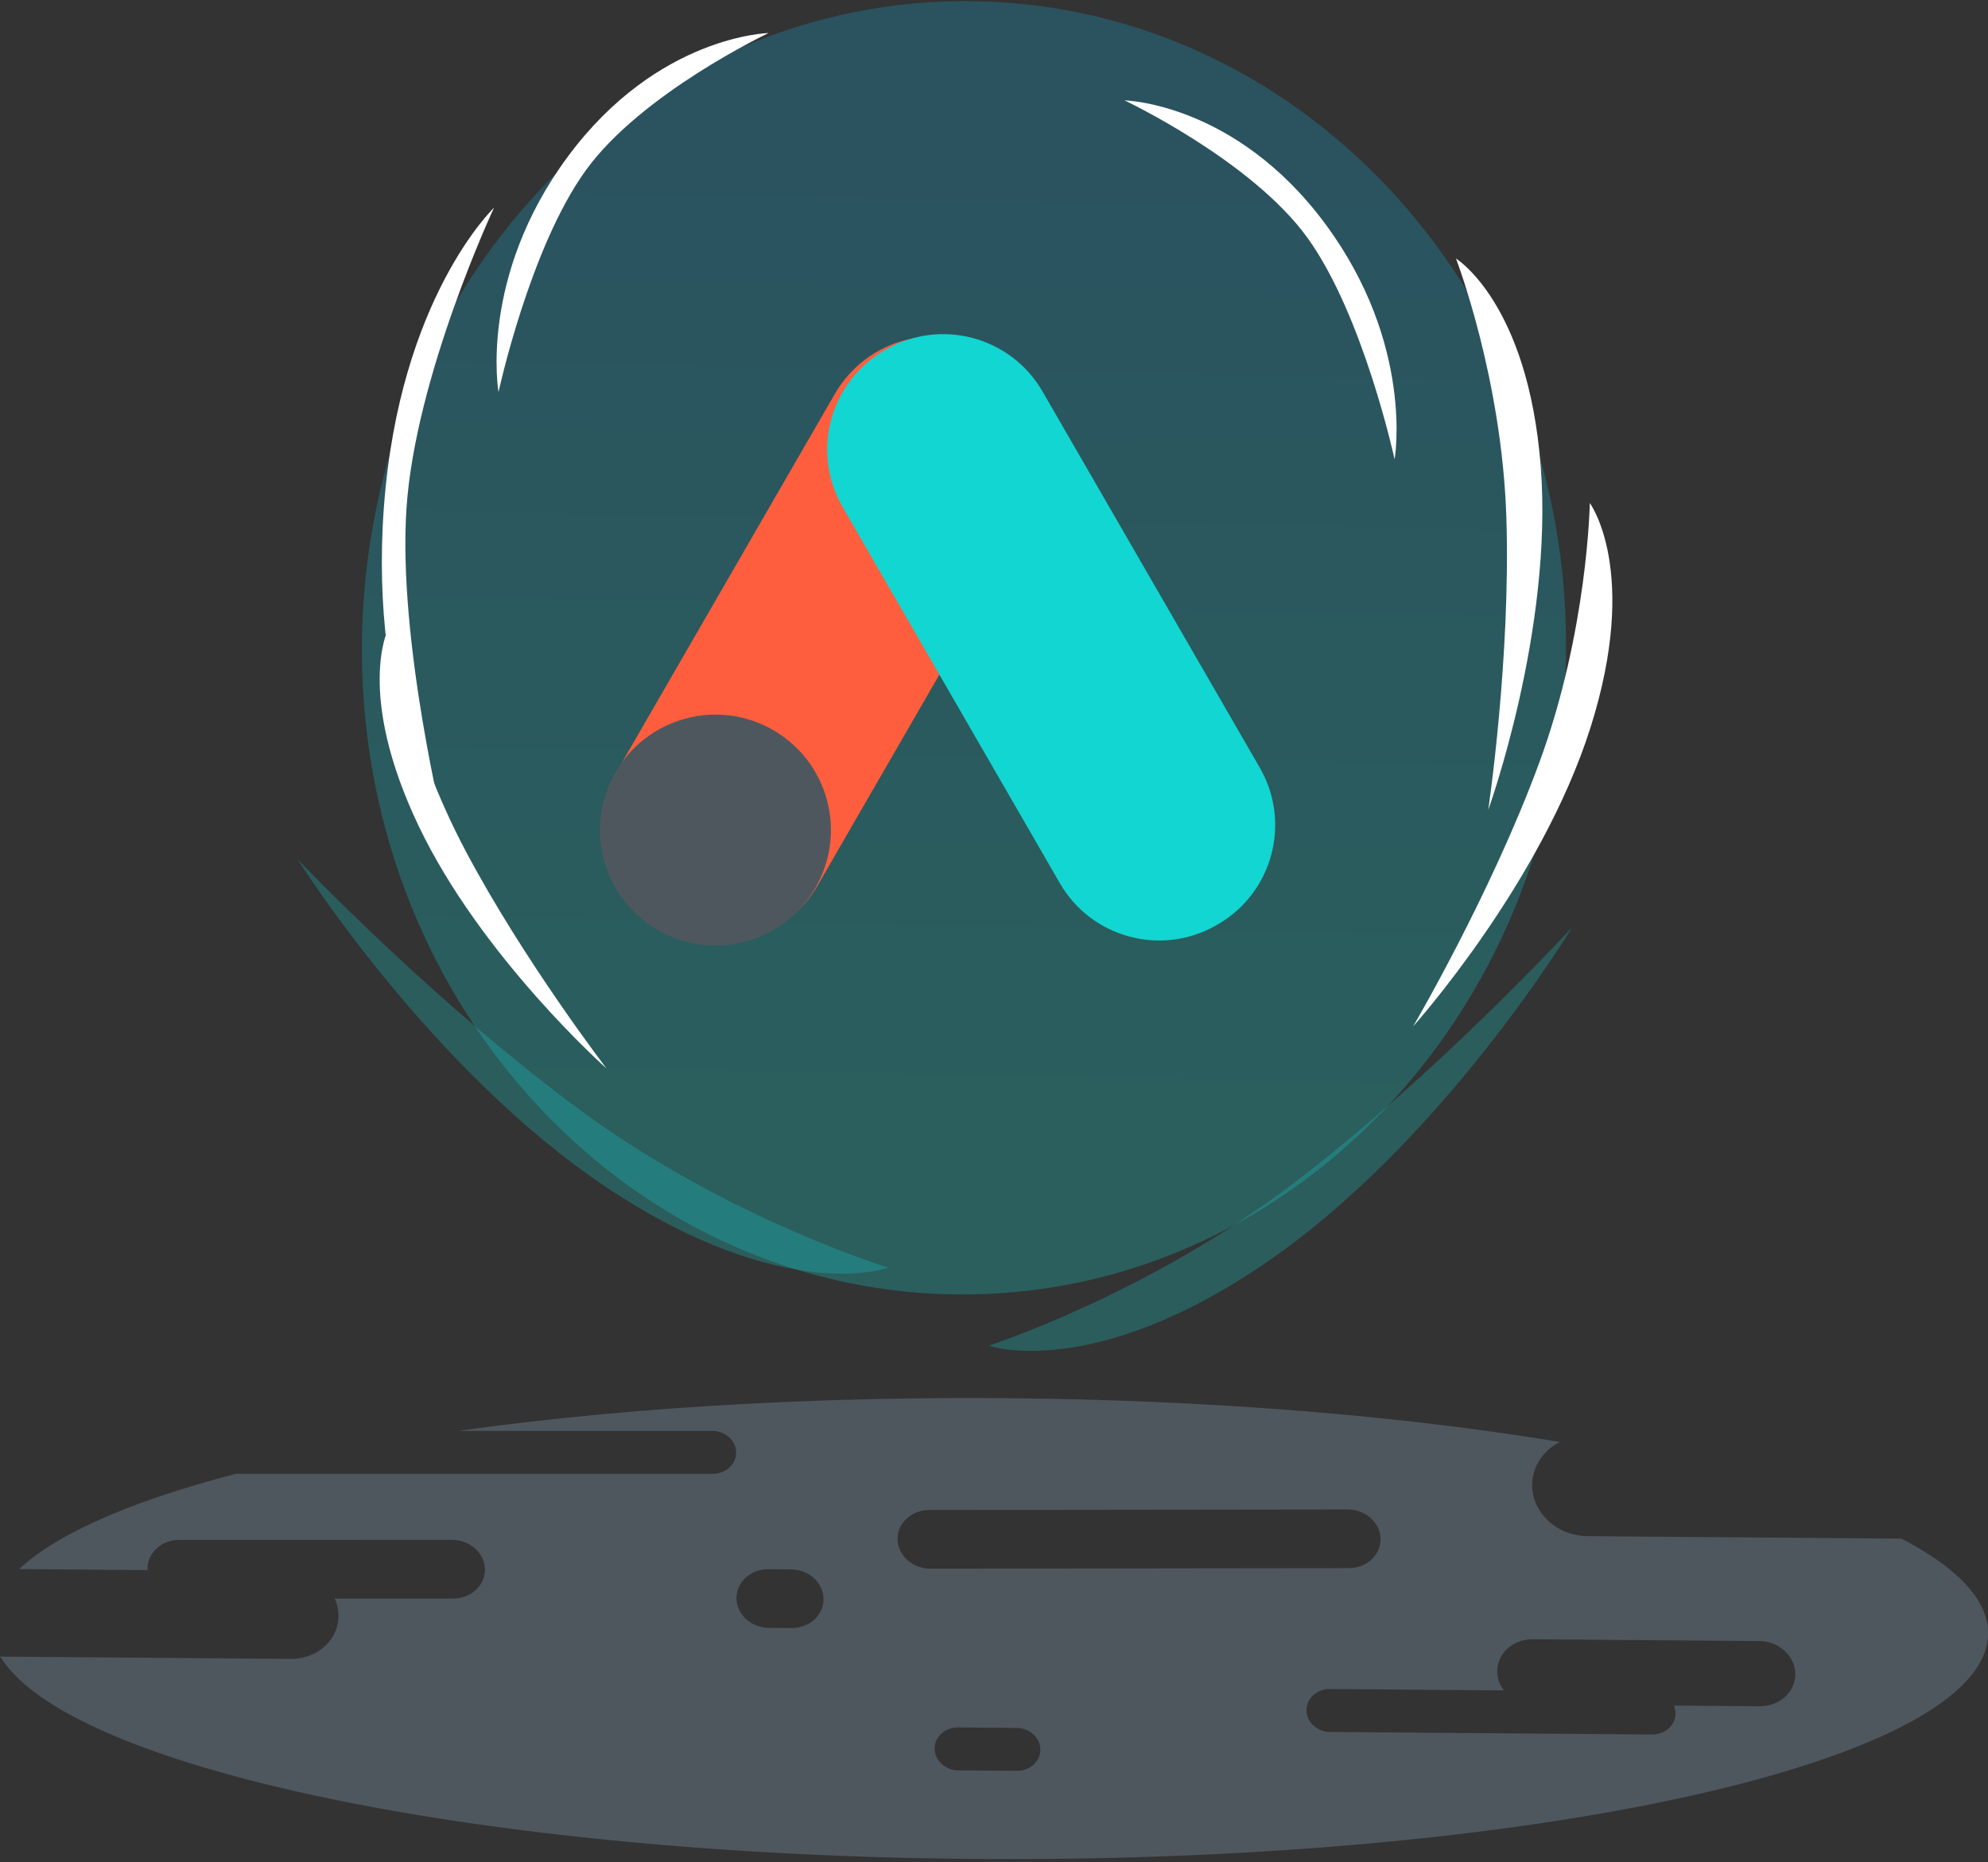
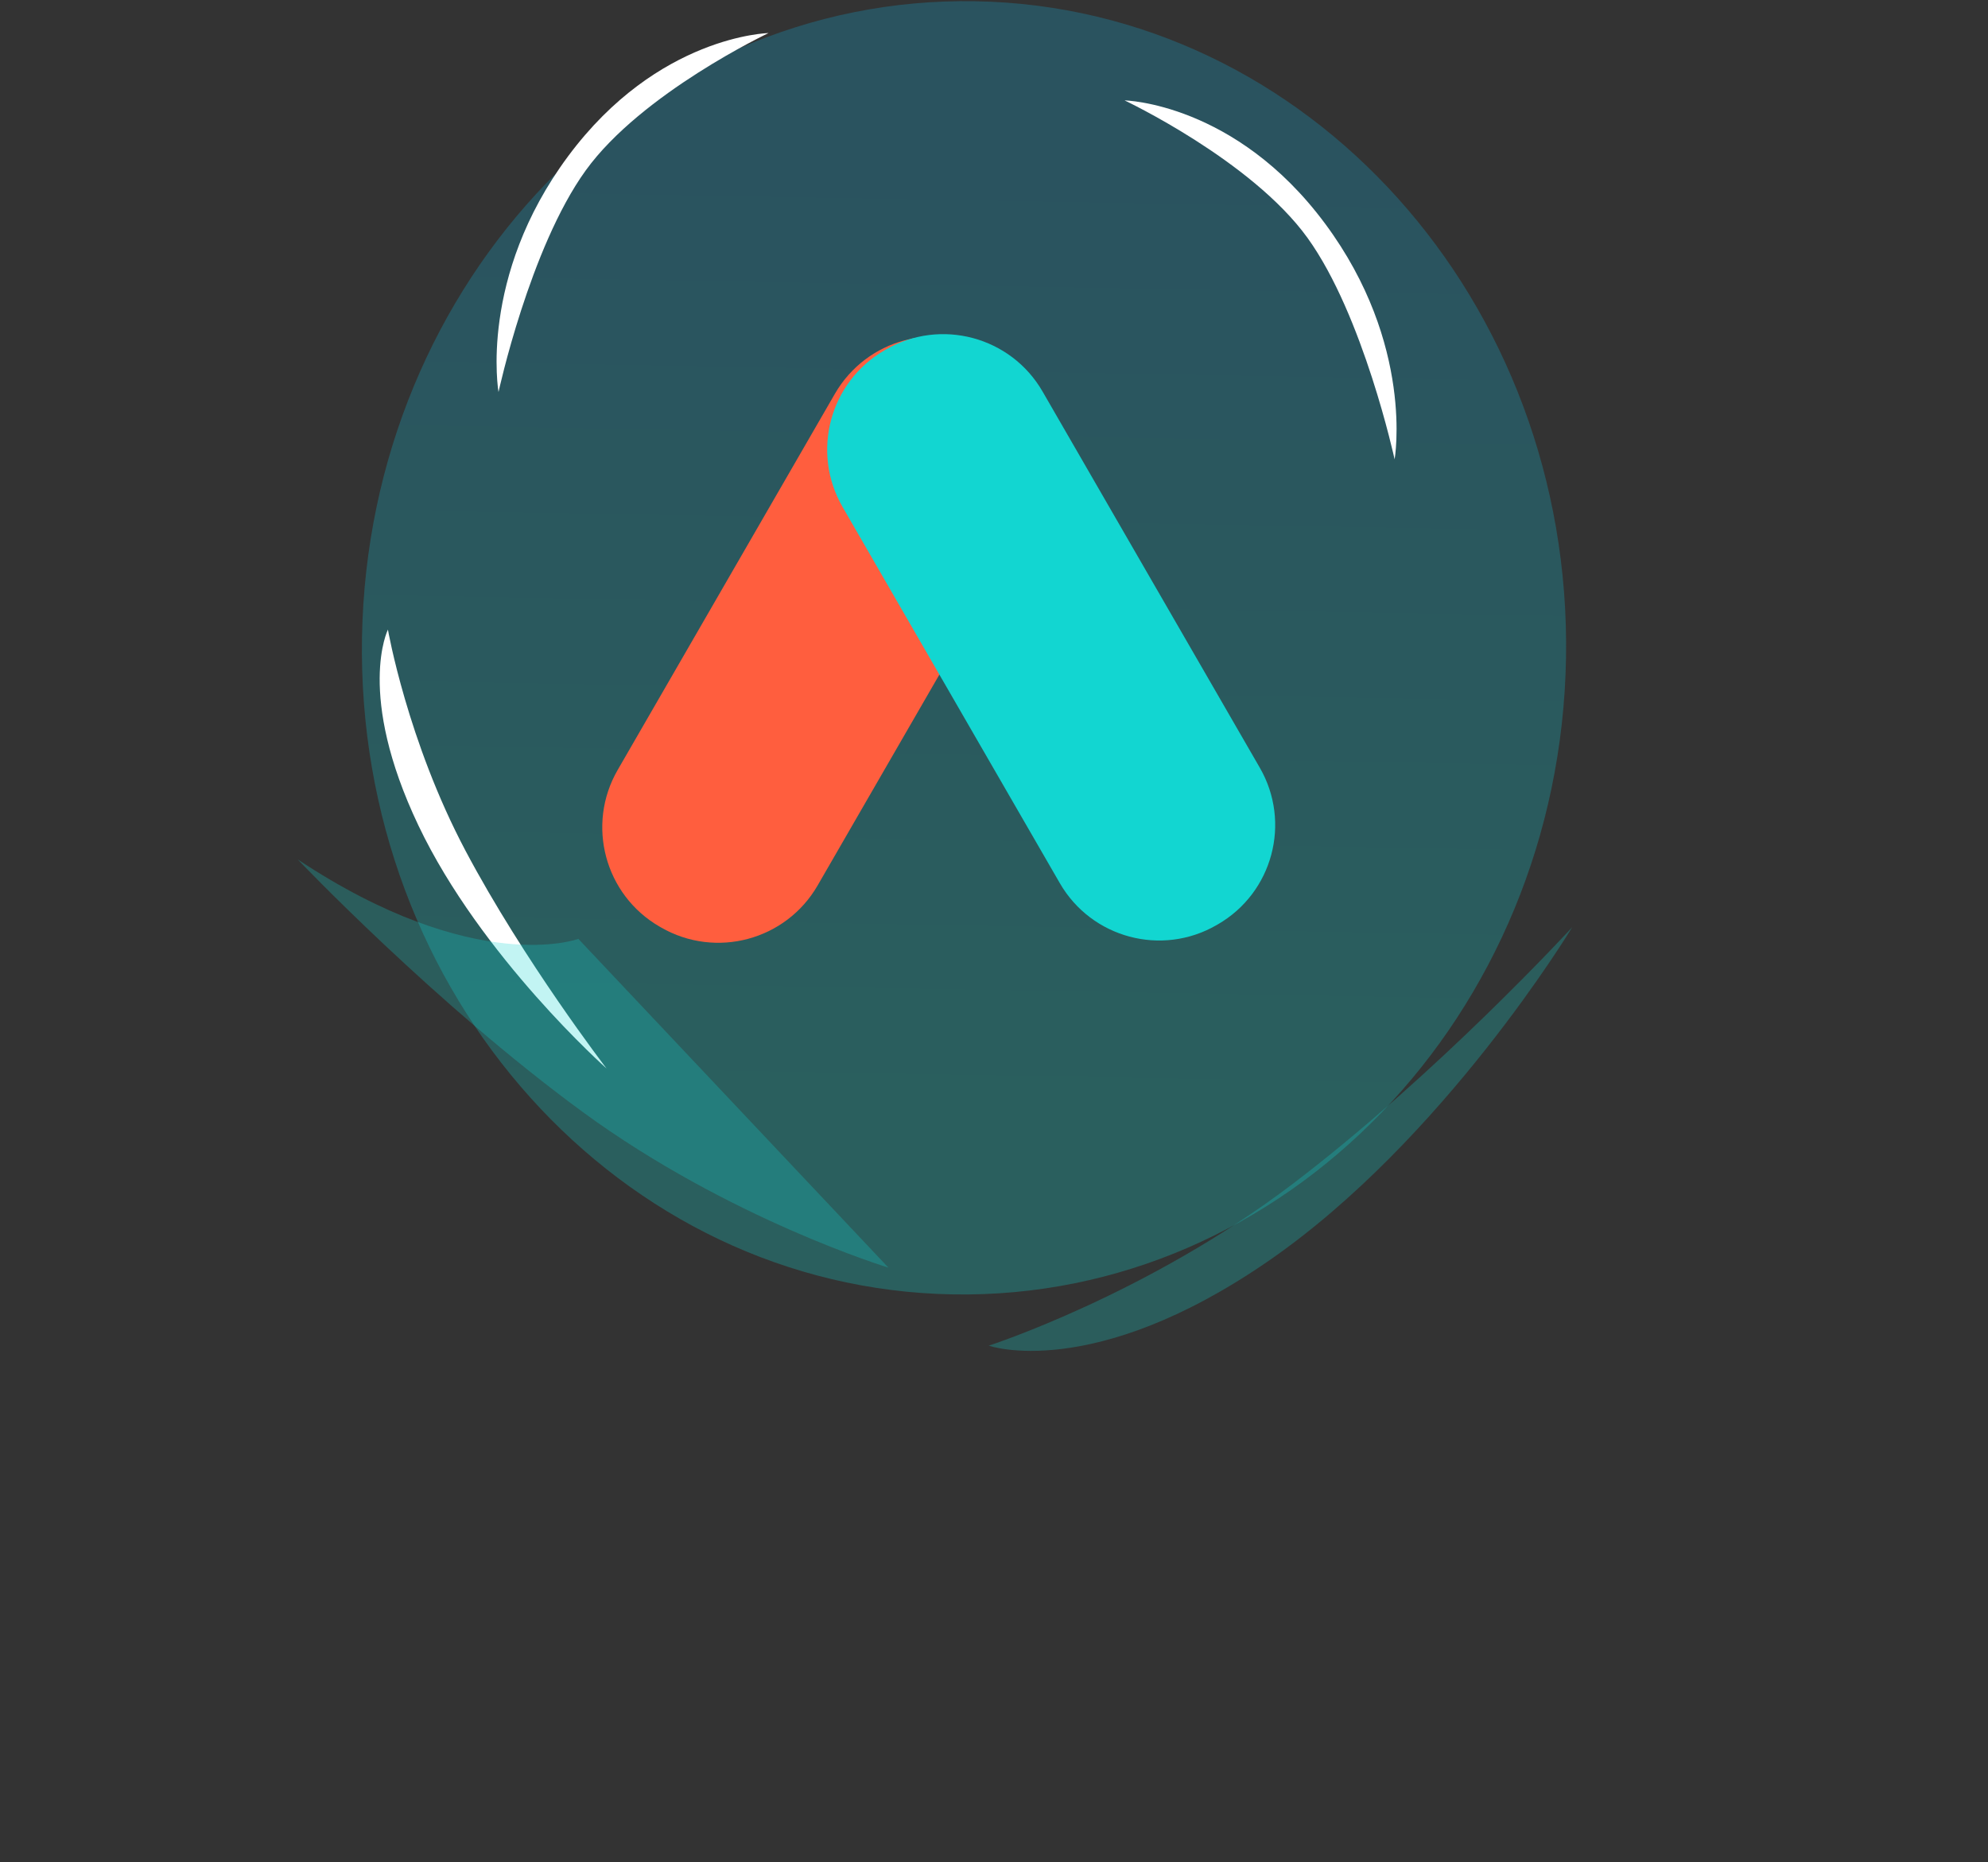
<svg xmlns="http://www.w3.org/2000/svg" width="364" height="341" viewBox="0 0 364 341">
  <rect x="0" y="0" width="364" height="341" fill="#333333" stroke="none" />
  <defs>
    <linearGradient id="jdh3a" x1="92.33" x2="268.1" y1="8.27" y2="8.27" gradientUnits="userSpaceOnUse">
      <stop offset="0" stop-color="#12d6d1" />
      <stop offset="1" stop-color="#12a9d6" />
    </linearGradient>
  </defs>
  <g>
    <g transform="rotate(5 182 298.5)">
-       <path fill="#4f575e" d="M245.175 270.85c1.472 0 2.884.497 3.976 1.402 1.098.91 1.775 2.152 1.904 3.499.129 1.334-.292 2.655-1.184 3.72-1.007 1.2-2.533 1.964-4.187 2.096l-76.315 6.771c-.177.014-.352.02-.52.02-1.472 0-2.885-.498-3.977-1.402-1.098-.91-1.775-2.153-1.904-3.499-.129-1.334.292-2.656 1.185-3.72 1.007-1.201 2.533-1.965 4.187-2.096l76.314-6.771c.172-.014.348-.02.521-.02zm-100.648 19.82c1.472 0 2.884.498 3.976 1.402 1.099.91 1.775 2.153 1.905 3.5.128 1.334-.293 2.655-1.185 3.719-1.007 1.2-2.533 1.965-4.188 2.096l-4.106.327a6.76 6.76 0 0 1-.521.02c-1.472 0-2.884-.498-3.976-1.402-1.098-.91-1.774-2.153-1.904-3.499-.129-1.333.291-2.654 1.183-3.719 1.007-1.201 2.533-1.966 4.188-2.098l4.107-.325a6.61 6.61 0 0 1 .521-.021zm182.214-.822c1.221 1.012 1.973 2.393 2.118 3.89.142 1.483-.326 2.952-1.318 4.136-1.12 1.334-2.815 2.184-4.654 2.33l-15.66 1.244c.228.43.367.89.412 1.368.095.977-.213 1.944-.866 2.723-.737.879-1.854 1.439-3.065 1.535l-58.741 4.67c-.134.01-.259.015-.382.015a4.56 4.56 0 0 1-2.91-1.027c-.803-.666-1.298-1.575-1.393-2.56-.094-.978.214-1.945.867-2.725.737-.878 1.854-1.437 3.065-1.534l31.762-2.524c-.877-.943-1.403-2.093-1.521-3.326-.144-1.484.324-2.952 1.316-4.136 1.12-1.335 2.815-2.184 4.654-2.33l41.317-3.285c.193-.015.388-.023.58-.023 1.636 0 3.205.554 4.419 1.56zm-138.682 26.145c1.077 0 2.11.365 2.91 1.027.804.666 1.3 1.575 1.394 2.56.094.977-.214 1.944-.867 2.723-.737.88-1.854 1.439-3.065 1.535l-10.675.848a4.562 4.562 0 0 1-3.291-1.011c-.805-.666-1.3-1.575-1.395-2.56-.094-.978.215-1.945.868-2.724.737-.879 1.853-1.438 3.064-1.534l10.675-.848a4.8 4.8 0 0 1 .382-.016zm-65.15 27.018c19.94 0 40.814-.895 62.044-2.66 21.158-1.76 41.815-4.311 61.395-7.586 18.923-3.164 36.417-6.93 51.997-11.19 15.441-4.224 28.548-8.81 38.957-13.63 10.599-4.908 18.092-9.92 22.271-14.898 2.813-3.35 4.091-6.674 3.799-9.878-.274-2.994-1.919-5.87-4.89-8.545-2.893-2.605-7.073-5.05-12.423-7.263l-57.254 4.551c-.298.023-.598.035-.894.035-2.517 0-4.932-.852-6.8-2.399-1.878-1.557-3.035-3.683-3.257-5.986-.318-3.302 1.356-6.515 4.37-8.387-13.33-1.024-27.764-1.544-42.901-1.544-19.942 0-40.817.895-62.043 2.66-34.313 2.852-67.542 7.842-96.093 14.431l46.192-4.042c.154-.015.31-.022.465-.022 2.213 0 4.054 1.51 4.282 3.513.11.975-.18 1.947-.82 2.738-.722.892-1.828 1.47-3.037 1.587l-87.016 7.613c-9.206 3.275-17.102 6.697-23.47 10.17-6.482 3.535-11.381 7.124-14.561 10.67l23.433-1.863a7.974 7.974 0 0 1-.025-.206c-.128-1.335.292-2.656 1.185-3.72 1.007-1.202 2.533-1.966 4.187-2.097l49.772-4.355a6.62 6.62 0 0 1 .521-.021c1.471 0 2.883.498 3.975 1.403 1.099.91 1.775 2.152 1.905 3.498.129 1.335-.292 2.657-1.185 3.721-1.007 1.2-2.533 1.965-4.187 2.096l-21.565 1.887c.543.94.87 1.956.971 3.022.192 1.994-.437 3.969-1.77 5.56-1.505 1.794-3.785 2.936-6.257 3.132L2.053 319.15a9.939 9.939 0 0 1-.905.03c5.294 7.23 19.58 13.274 41.313 17.48 21.47 4.155 49.29 6.35 80.448 6.35z" />
-     </g>
+       </g>
    <g>
      <g>
        <g opacity=".27" transform="rotate(-89 176.5 118.5)">
          <path fill="url(#jdh3a)" d="M57.936 118.51c0-60.885 53.022-110.242 118.427-110.242 65.406 0 118.427 49.357 118.427 110.242 0 60.885-53.021 110.242-118.427 110.242-65.405 0-118.427-49.357-118.427-110.242z" />
        </g>
        <g transform="rotate(-6 274.5 98)">
-           <path fill="#fff" d="M271.922 46.79s6.096 22.578 4.218 48.193c-1.877 25.614-8.898 52.86-8.898 52.86s15.321-31.534 16.137-61.588c.816-30.055-11.457-39.465-11.457-39.465z" />
-         </g>
+           </g>
        <g transform="rotate(16 277.5 139.5)">
-           <path fill="#fff" d="M277.505 90.21s6.095 22.578 4.218 48.192c-1.878 25.615-8.899 52.86-8.899 52.86s15.321-31.533 16.137-61.588c.817-30.054-11.456-39.465-11.456-39.465z" />
-         </g>
+           </g>
        <g transform="rotate(156 84 160.5)">
          <path fill="#fff" d="M77.466 207.066s5.049-20.044 3.494-42.783c-1.556-22.739-7.371-46.926-7.371-46.926s12.69 27.994 13.367 54.674c.676 26.68-9.49 35.035-9.49 35.035z" />
        </g>
        <g transform="rotate(6 80 95.5)">
-           <path fill="#fff" d="M84.393 37.26S68.897 55.462 70.067 93.823c1.17 38.36 17.274 57.852 17.274 57.852S75.184 118.141 74.21 93.823C73.234 69.505 84.393 37.26 84.393 37.26z" />
-         </g>
+           </g>
        <g transform="rotate(39 111.5 41.5)">
          <path fill="#fff" d="M111.902-4.434S96.405 8.643 97.575 36.204c1.17 27.56 17.275 41.564 17.275 41.564s-12.158-24.093-13.132-41.564c-.975-17.472 10.184-40.638 10.184-40.638z" />
        </g>
        <g transform="rotate(141 237.5 40)">
          <path fill="#fff" d="M248.448 76.675S232.95 63.598 234.12 36.037c1.17-27.56 17.275-41.564 17.275-41.564s-12.158 24.092-13.132 41.564c-.975 17.471 10.184 40.638 10.184 40.638z" />
        </g>
      </g>
      <g transform="rotate(-60 151.5 117)">
        <path fill="#ff5e3e" d="M111.5 138.024c-11.598 0-21-9.402-21-21v-.281c0-11.598 9.402-21 21-21h79.559c11.598 0 21 9.402 21 21v.281c0 11.598-9.402 21-21 21z" />
      </g>
      <g transform="rotate(-15 131 152)">
-         <path fill="#4f575e" d="M109.858 152.011c0-11.675 9.465-21.14 21.14-21.14 11.676 0 21.141 9.465 21.141 21.14 0 11.676-9.465 21.141-21.14 21.141-11.676 0-21.141-9.465-21.141-21.14z" />
-       </g>
+         </g>
      <g transform="rotate(60 192.5 117)">
        <path fill="#12d6d1" d="M152.46 138.024c-11.598 0-21-9.402-21-21v-.281c0-11.598 9.402-21 21-21h79.559c11.598 0 21 9.402 21 21v.281c0 11.598-9.402 21-21 21z" />
      </g>
      <g opacity=".26" transform="rotate(122 107.5 207.5)">
-         <path fill="#12d6d1" d="M99.168 147.657s7.922 29.345 5.482 62.636c-2.44 33.291-11.566 68.702-11.566 68.702s19.913-40.984 20.974-80.046c1.06-39.061-14.89-51.292-14.89-51.292z" />
+         <path fill="#12d6d1" d="M99.168 147.657s7.922 29.345 5.482 62.636c-2.44 33.291-11.566 68.702-11.566 68.702c1.06-39.061-14.89-51.292-14.89-51.292z" />
      </g>
      <g opacity=".26" transform="rotate(57 241 207.5)">
        <path fill="#12d6d1" d="M240.996 278.995s7.922-29.344 5.482-62.636c-2.44-33.29-11.566-68.702-11.566-68.702s19.913 40.985 20.974 80.046c1.06 39.062-14.89 51.292-14.89 51.292z" />
      </g>
    </g>
  </g>
</svg>